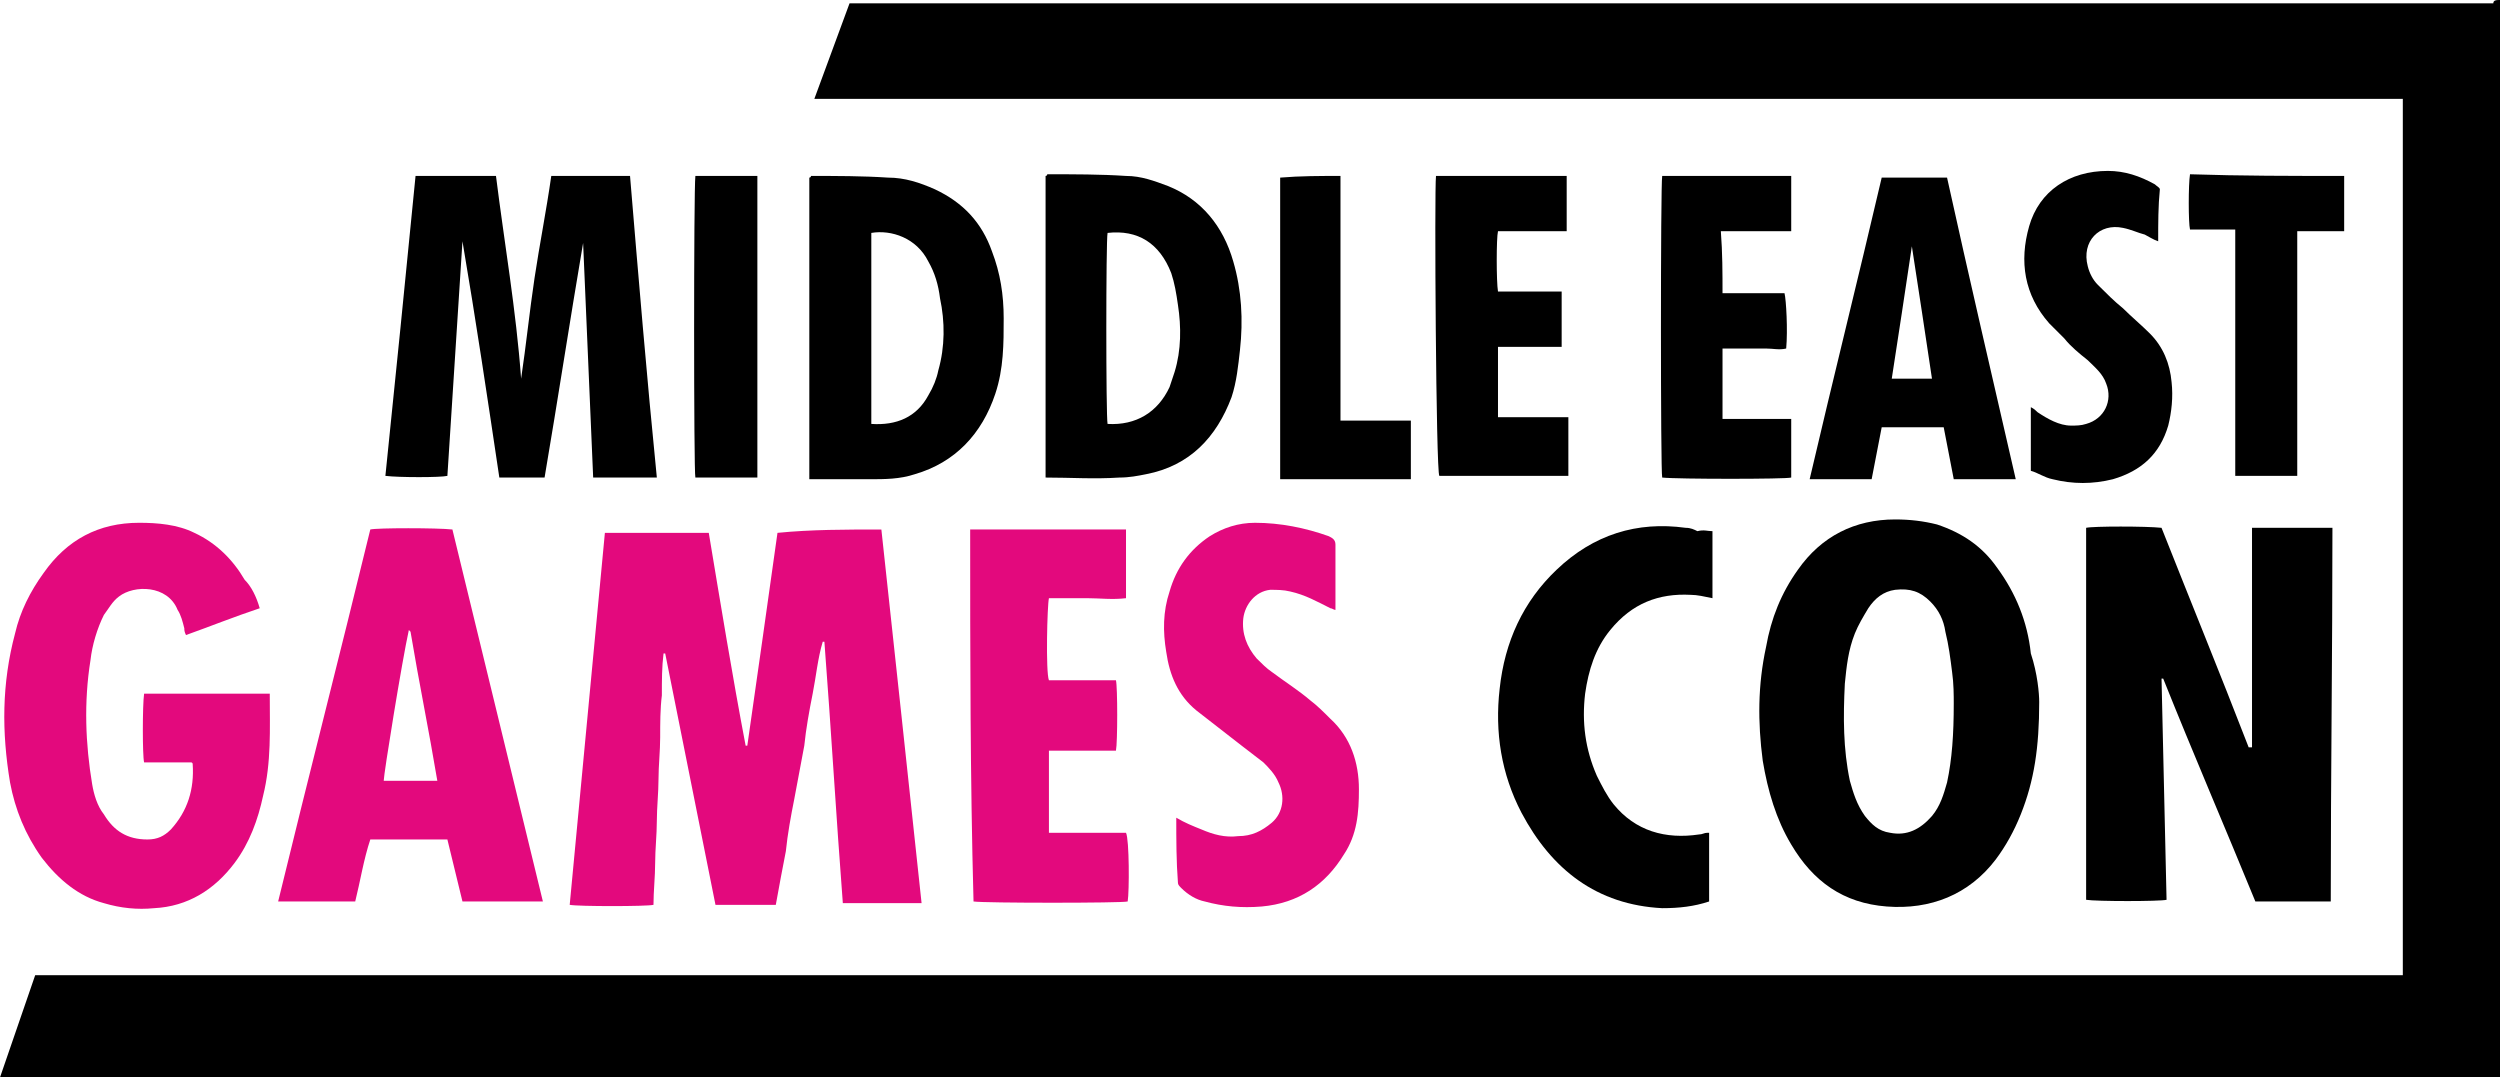
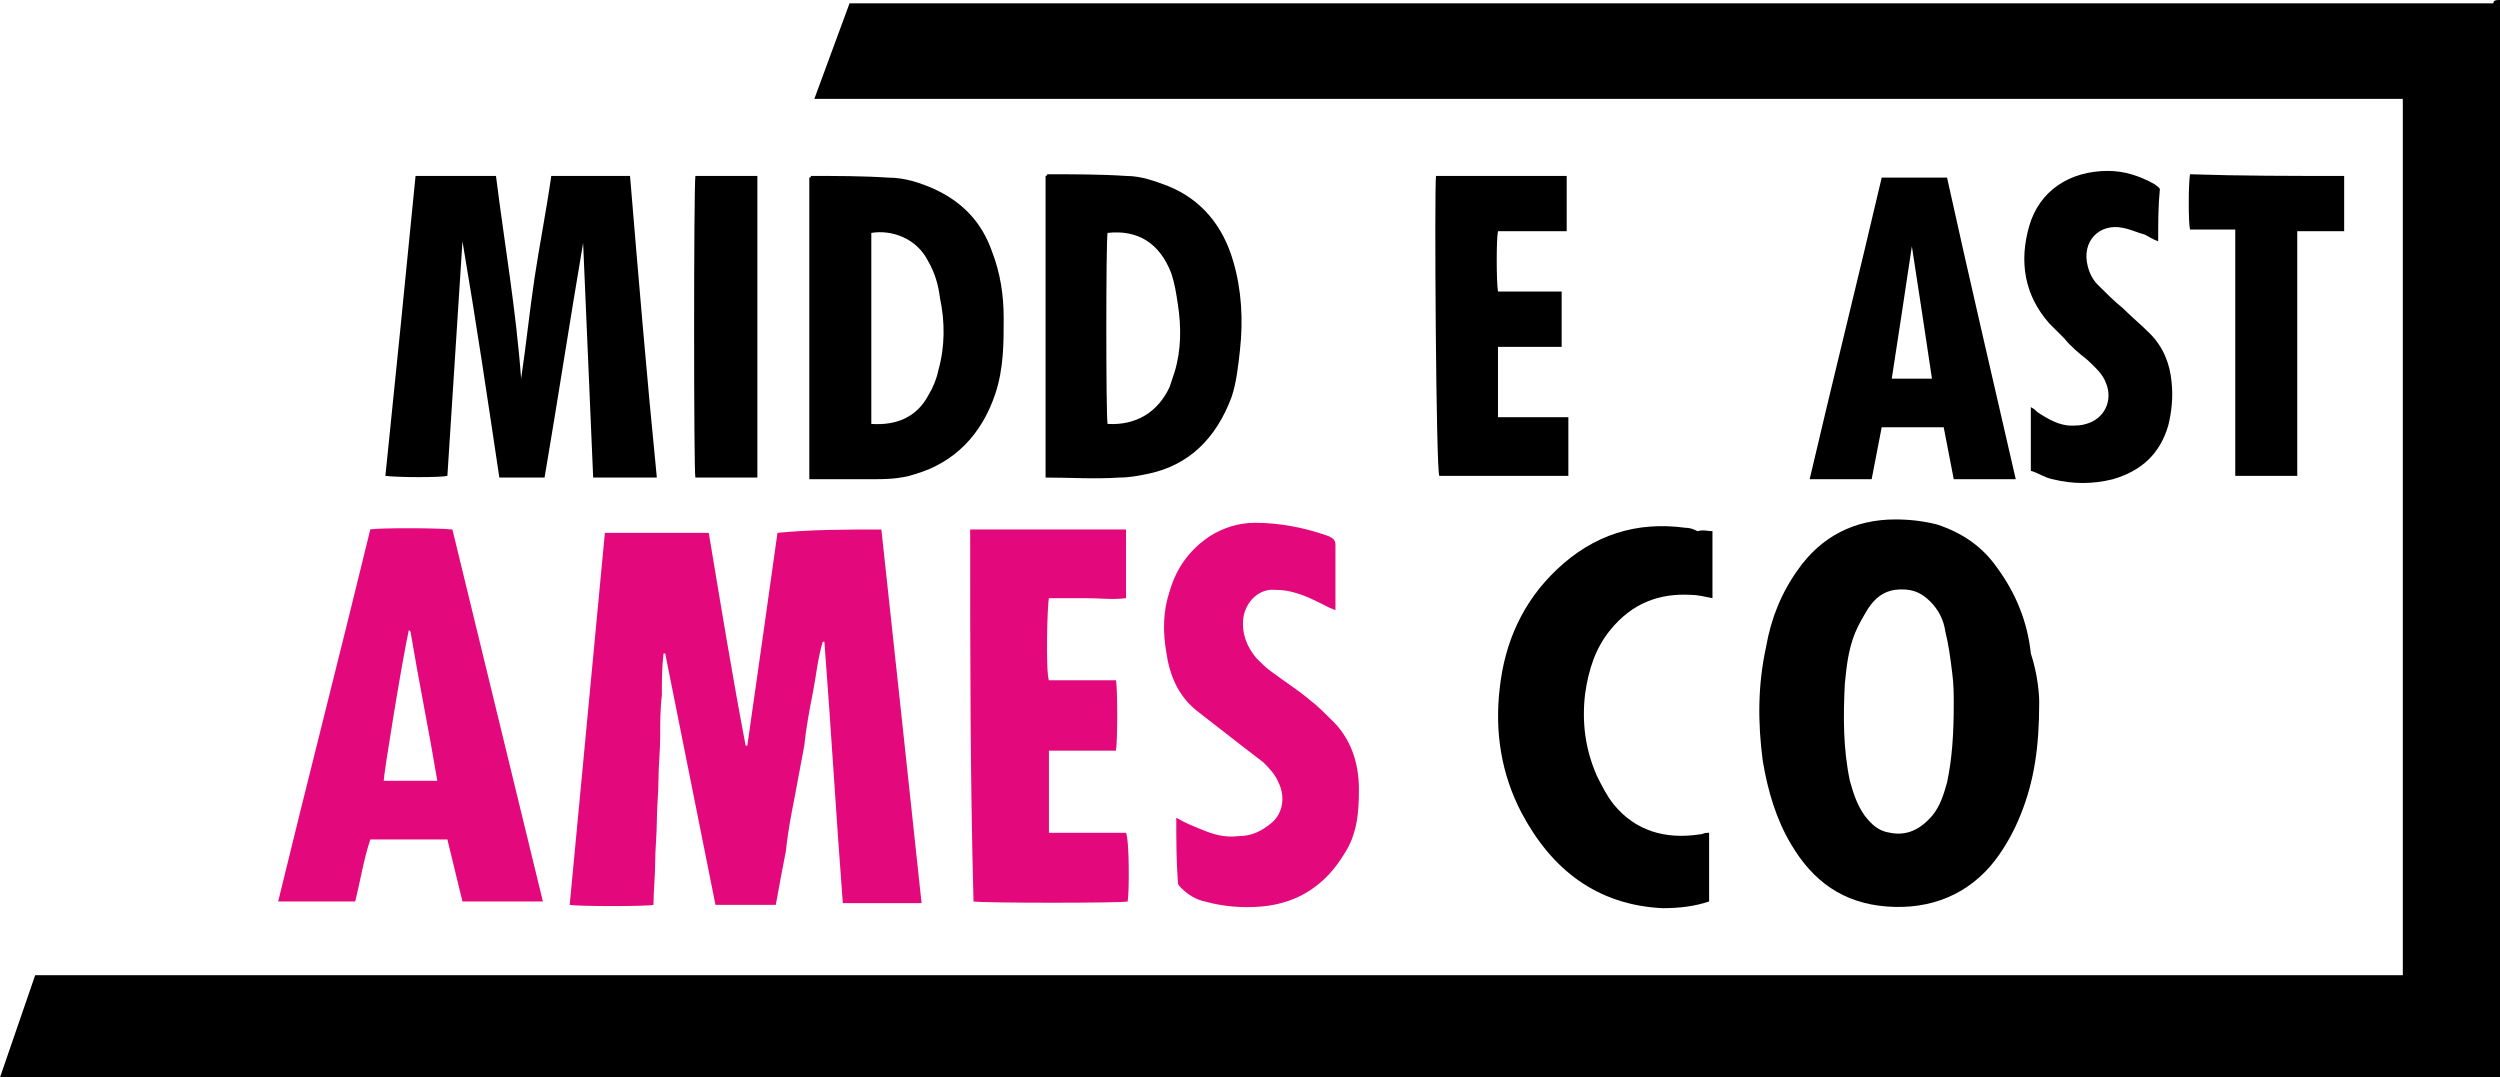
<svg xmlns="http://www.w3.org/2000/svg" preserveAspectRatio="xMidYMid meet" data-bbox="0 0 149.2 64.3" viewBox="0 0 149.2 64.3" data-type="color" role="presentation" aria-hidden="true" aria-labelledby="svgcid-ha640v-u0p04m">
  <title id="svgcid-ha640v-u0p04m" />
  <g>
    <path d="M149.2 0v64.3H0c.7-2 1.4-4.1 2.1-6.1h141.3V5.9H48.6L50.7.2h98.1c0-.2.2-.2.4-.2z" fill="#000000" data-color="1" />
    <path d="M52.6 31.6c.8 7.4 1.6 14.8 2.4 22.3h-4.7c-.4-5.2-.7-10.4-1.1-15.6h-.1c-.3 1-.4 2.1-.6 3.1-.2 1-.4 2.1-.5 3.1-.2 1.1-.4 2.1-.6 3.2-.2 1-.4 2.1-.5 3.1-.2 1-.4 2.1-.6 3.2h-3.6l-3-15h-.1c-.1.8-.1 1.6-.1 2.5-.1.8-.1 1.7-.1 2.5s-.1 1.7-.1 2.5-.1 1.7-.1 2.5-.1 1.7-.1 2.5-.1 1.7-.1 2.5c-.4.1-4.5.1-5 0l2.1-22.2h6.2c.7 4.2 1.4 8.5 2.2 12.7h.1c.6-4.2 1.2-8.4 1.8-12.7 2-.2 4.1-.2 6.2-.2z" fill="#e3097d" data-color="2" />
-     <path d="M134.4 44.6V31.5h4.8c0 7.4-.1 14.8-.1 22.3h-4.5c-1.8-4.4-3.7-8.8-5.5-13.3h-.1l.3 13.2c-.4.1-4.2.1-4.8 0V31.5c.4-.1 3.6-.1 4.5 0 1.7 4.3 3.5 8.7 5.2 13.1h.2z" fill="#000000" data-color="1" />
    <path d="M121.7 41.9c0 2.7-.3 4.7-1.1 6.7-.4 1-.9 1.9-1.5 2.7-1.6 2.1-3.9 3-6.5 2.8-2.6-.2-4.4-1.5-5.7-3.7-.9-1.5-1.4-3.2-1.7-5-.3-2.3-.3-4.5.2-6.8.3-1.7.9-3.2 1.9-4.6 1.4-2 3.4-3 5.8-3 .9 0 1.7.1 2.5.3 1.5.5 2.7 1.3 3.6 2.6 1.1 1.5 1.8 3.2 2 5.1.4 1.2.5 2.4.5 2.9zm-5.1.1c0-.5 0-1.2-.1-1.9-.1-.8-.2-1.6-.4-2.4-.1-.7-.4-1.3-.9-1.8-.6-.6-1.2-.8-2.1-.7-.7.1-1.2.5-1.6 1.1-.3.5-.6 1-.8 1.5-.4 1-.5 2-.6 3-.1 2-.1 3.9.3 5.8.2.7.4 1.4.9 2.1.4.5.8.9 1.5 1 1 .2 1.8-.2 2.5-1 .5-.6.7-1.3.9-2 .3-1.4.4-2.9.4-4.7z" fill="#000000" data-color="1" />
-     <path d="M15.5 36.3c-1.5.5-3 1.1-4.4 1.6-.1-.2-.1-.3-.1-.4-.1-.4-.2-.8-.4-1.1-.6-1.5-2.6-1.5-3.5-.8-.4.3-.6.7-.9 1.1-.4.8-.7 1.8-.8 2.7-.4 2.5-.3 5 .1 7.4.1.6.3 1.3.7 1.8.6 1 1.4 1.5 2.6 1.5.6 0 1-.2 1.4-.6 1-1.1 1.4-2.4 1.3-3.9 0 0 0-.1-.1-.1H8.6c-.1-.4-.1-3.4 0-4.1h7.5v.1c0 2 .1 4-.4 6-.3 1.4-.8 2.8-1.7 4-1.2 1.6-2.8 2.6-4.8 2.7-1 .1-2 0-3-.3-1.5-.4-2.7-1.4-3.7-2.7-1-1.4-1.6-2.9-1.9-4.5-.5-3-.5-5.9.3-8.9.3-1.3.9-2.5 1.7-3.6 1.4-2 3.3-3 5.7-3 1.1 0 2.3.1 3.3.6 1.3.6 2.3 1.6 3 2.8.4.4.7 1 .9 1.7z" fill="#e3097d" data-color="2" />
    <path d="M24.8 10.5h4.8c.5 4 1.2 8 1.5 12.1.3-2 .5-4 .8-6 .3-2 .7-4 1-6.1h4.7c.5 6 1 12 1.6 18h-3.8c-.2-4.7-.4-9.4-.6-14-.8 4.7-1.5 9.3-2.3 14h-2.7c-.7-4.7-1.4-9.4-2.2-14.1-.3 4.7-.6 9.3-.9 14-.4.1-2.9.1-3.7 0 .6-5.8 1.2-11.8 1.8-17.9z" fill="#000000" data-color="1" />
    <path d="M21.2 53.8h-4.6c1.8-7.4 3.7-14.8 5.5-22.2.4-.1 4-.1 4.9 0l5.4 22.2h-4.8c-.3-1.2-.6-2.5-.9-3.7h-4.6c-.4 1.2-.6 2.5-.9 3.7zm4.9-7.2c-.5-3-1.1-5.9-1.6-8.9l-.1-.1c-.4 1.8-1.5 8.6-1.5 9h3.2z" fill="#e3097d" data-color="2" />
    <path d="M57.9 31.6h9.3v4.1c-.8.1-1.6 0-2.3 0h-2.3c-.1.4-.2 4.4 0 4.9h4c.1.4.1 3.7 0 4.2h-4v4.9h4.6c.2.4.2 3.5.1 4.1-.3.1-8.6.1-9.2 0-.2-7.4-.2-14.8-.2-22.2z" fill="#e3097d" data-color="2" />
    <path d="M70.2 48.8c.5.3 1 .5 1.5.7.7.3 1.4.5 2.2.4.8 0 1.4-.3 2-.8.7-.6.8-1.6.4-2.4-.2-.5-.6-.9-.9-1.2-.4-.3-.9-.7-1.3-1l-2.7-2.1c-1.1-.9-1.6-2.1-1.8-3.5-.2-1.2-.2-2.4.2-3.6.4-1.4 1.2-2.5 2.4-3.3.8-.5 1.7-.8 2.7-.8 1.5 0 3 .3 4.4.8.2.1.4.2.4.5v3.9c-.1 0-.2-.1-.3-.1-.8-.4-1.5-.8-2.4-1-.4-.1-.8-.1-1.2-.1-.9.1-1.5.9-1.6 1.7-.1.9.2 1.7.8 2.4.3.3.6.6.9.8.8.6 1.6 1.1 2.3 1.7.4.3.8.7 1.2 1.1 1.2 1.1 1.7 2.6 1.7 4.2 0 1.4-.1 2.7-.9 3.9-1.1 1.8-2.7 2.9-4.9 3.1-1.2.1-2.3 0-3.4-.3-.5-.1-1-.4-1.4-.8-.1-.1-.2-.2-.2-.3-.1-1.3-.1-2.6-.1-3.9z" fill="#e3097d" data-color="2" />
    <path d="M102.2 31.7v4c-.5-.1-.9-.2-1.3-.2-1.9-.1-3.5.5-4.8 2.1-.9 1.1-1.3 2.4-1.5 3.8-.2 1.7 0 3.3.7 4.9.3.6.6 1.2 1 1.7 1.3 1.6 3.1 2.1 5.1 1.8.2 0 .3-.1.5-.1h.1v4.1c-.9.3-1.8.4-2.8.4-3.9-.2-6.6-2.3-8.4-5.7-1.2-2.3-1.6-4.8-1.3-7.4.3-2.8 1.4-5.2 3.4-7.1 2.2-2.1 4.8-2.9 7.7-2.5.3 0 .5.1.7.2.4-.1.6 0 .9 0z" fill="#000000" data-color="1" />
    <path d="M62.4 28.5v-18c.1 0 .1-.1.1-.1 1.6 0 3.2 0 4.7.1.9 0 1.7.3 2.5.6 2 .8 3.3 2.4 3.9 4.5.5 1.7.6 3.5.4 5.3-.1.9-.2 1.9-.5 2.8-.9 2.4-2.5 4.1-5.1 4.6-.5.1-1 .2-1.6.2-1.5.1-2.9 0-4.4 0zm3.7-14.6c-.1.4-.1 11 0 11.4 1.7.1 3-.7 3.7-2.2l.3-.9c.4-1.3.4-2.7.2-4-.1-.7-.2-1.3-.4-1.9-.7-1.8-2-2.6-3.8-2.4z" fill="#000000" data-color="1" />
    <path d="M48.3 28.6v-18c.1 0 .1-.1.1-.1 1.5 0 3.1 0 4.6.1 1 0 1.9.3 2.8.7 1.7.8 2.8 2 3.4 3.7.5 1.3.7 2.6.7 4 0 1.5 0 3-.5 4.5-.8 2.4-2.4 4.1-4.8 4.8-.9.3-1.8.3-2.7.3h-3.6zM52 13.9v11.4c1.5.1 2.7-.4 3.4-1.7.3-.5.5-1 .6-1.5.4-1.4.4-2.9.1-4.3-.1-.8-.3-1.5-.7-2.2-.7-1.4-2.2-1.9-3.4-1.7z" fill="#000000" data-color="1" />
    <path d="M120.3 28.6h-3.7c-.2-1-.4-2.1-.6-3.1h-3.7c-.2 1-.4 2.1-.6 3.1H108c1.4-6 2.9-12 4.3-18h3.9c1.3 5.9 2.7 11.9 4.1 18zm-6.2-13.9c-.4 2.7-.8 5.3-1.2 7.9h2.4c-.4-2.7-.8-5.3-1.2-7.9z" fill="#000000" data-color="1" />
-     <path d="M102.8 17.5h3.7c.1.4.2 2.2.1 3.3-.4.1-.8 0-1.2 0h-2.6V25h4.1v3.5c-.3.1-6.8.1-7.7 0-.1-.3-.1-17.5 0-18h7.7v3.3h-4.2c.1 1.3.1 2.5.1 3.7z" fill="#000000" data-color="1" />
    <path d="M85.7 10.5h7.8v3.3h-4.1c-.1.4-.1 3 0 3.6h3.8v3.3h-3.8v4.2h4.2v3.5h-7.7c-.2-.2-.3-17.1-.2-17.9z" fill="#000000" data-color="1" />
    <path d="M128.8 14.4c-.3-.1-.6-.3-.8-.4-.4-.1-.8-.3-1.3-.4-1.4-.3-2.5.8-2.1 2.3.1.4.3.8.6 1.1.5.5 1 1 1.5 1.4.5.5 1.1 1 1.6 1.5.8.8 1.2 1.8 1.3 2.9.1.9 0 1.8-.2 2.6-.5 1.7-1.6 2.7-3.3 3.2-1.2.3-2.4.3-3.6 0-.5-.1-.9-.4-1.3-.5v-3.8c.2.1.3.2.4.3.6.4 1.3.8 2 .8.3 0 .6 0 .9-.1 1.1-.3 1.6-1.4 1.2-2.4-.2-.6-.7-1-1.1-1.4-.5-.4-1-.8-1.4-1.3l-.9-.9c-1.5-1.7-1.8-3.7-1.2-5.8.6-2.1 2.4-3.3 4.7-3.3 1 0 1.9.3 2.8.8.1.1.3.2.3.3-.1 1-.1 2-.1 3.1z" fill="#000000" data-color="1" />
    <path d="M139.9 10.5v3.3h-2.8v14.6h-3.7V13.7h-2.7c-.1-.4-.1-2.7 0-3.3 3 .1 6.1.1 9.2.1z" fill="#000000" data-color="1" />
-     <path d="M80 10.5v14.6h4.2v3.5h-7.8v-18c1.2-.1 2.4-.1 3.6-.1z" fill="#000000" data-color="1" />
    <path d="M41.5 10.5h3.7v18h-3.7c-.1-.3-.1-17.2 0-18z" fill="#000000" data-color="1" />
  </g>
</svg>